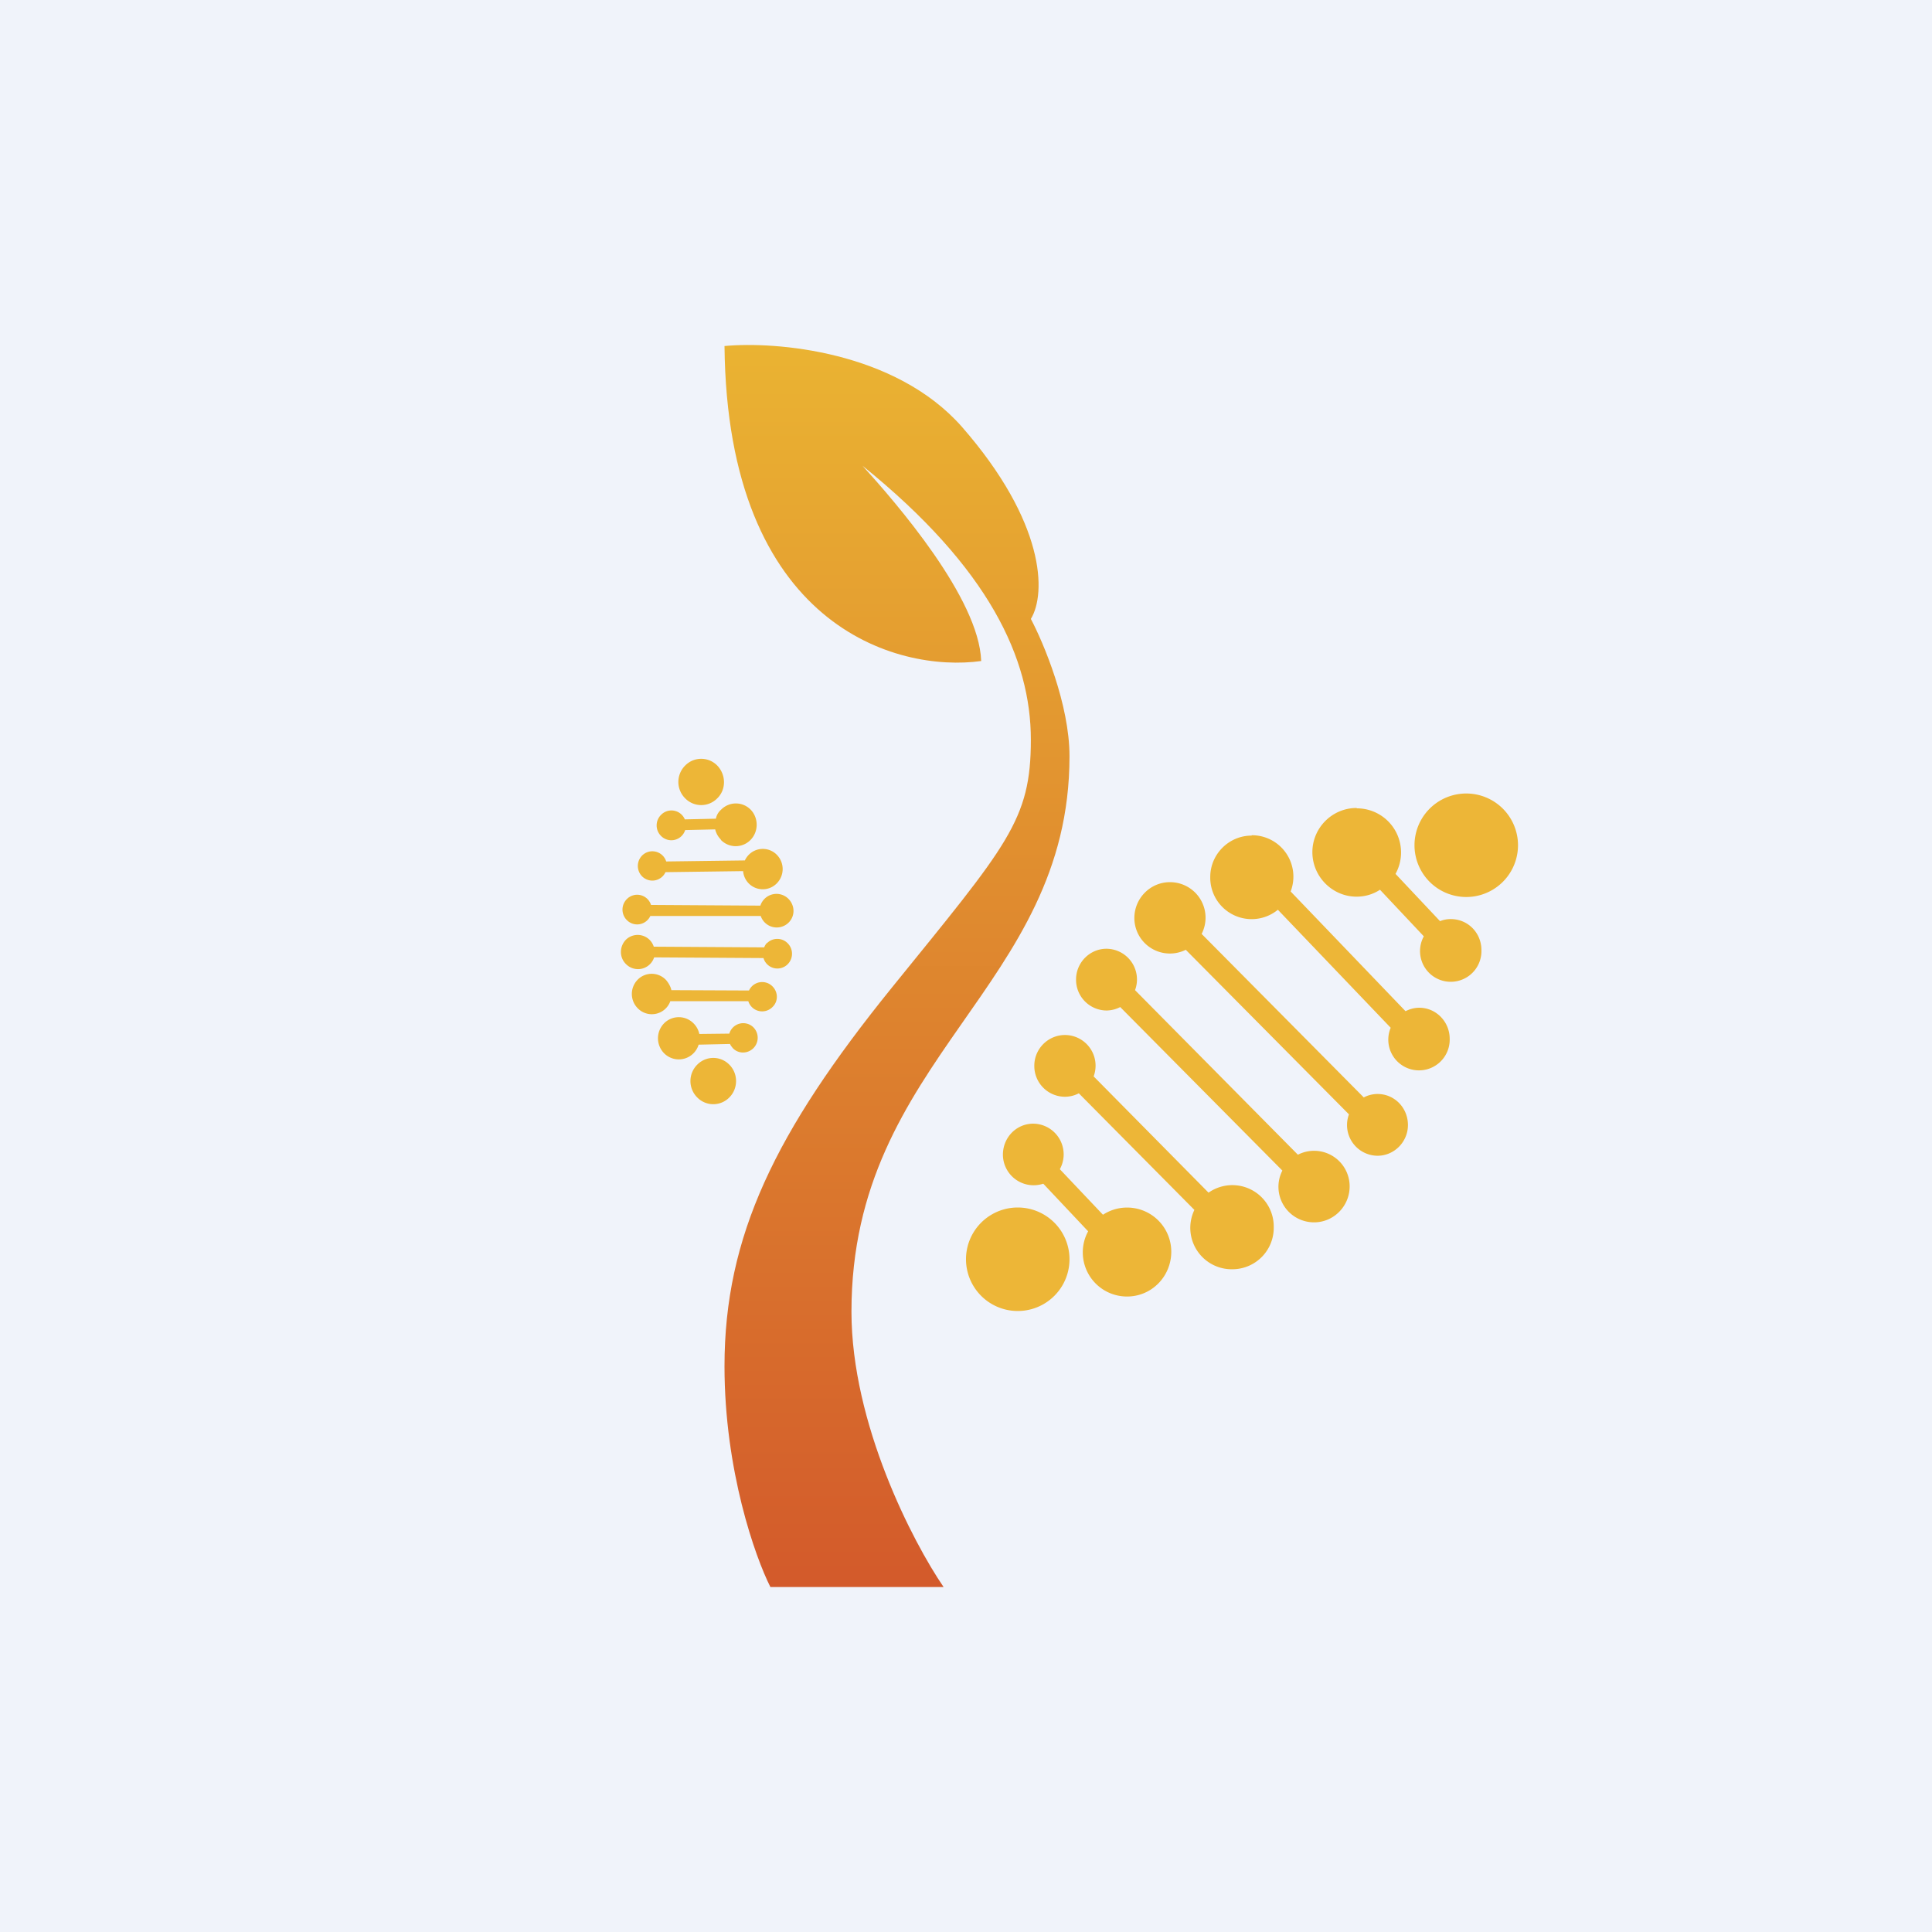
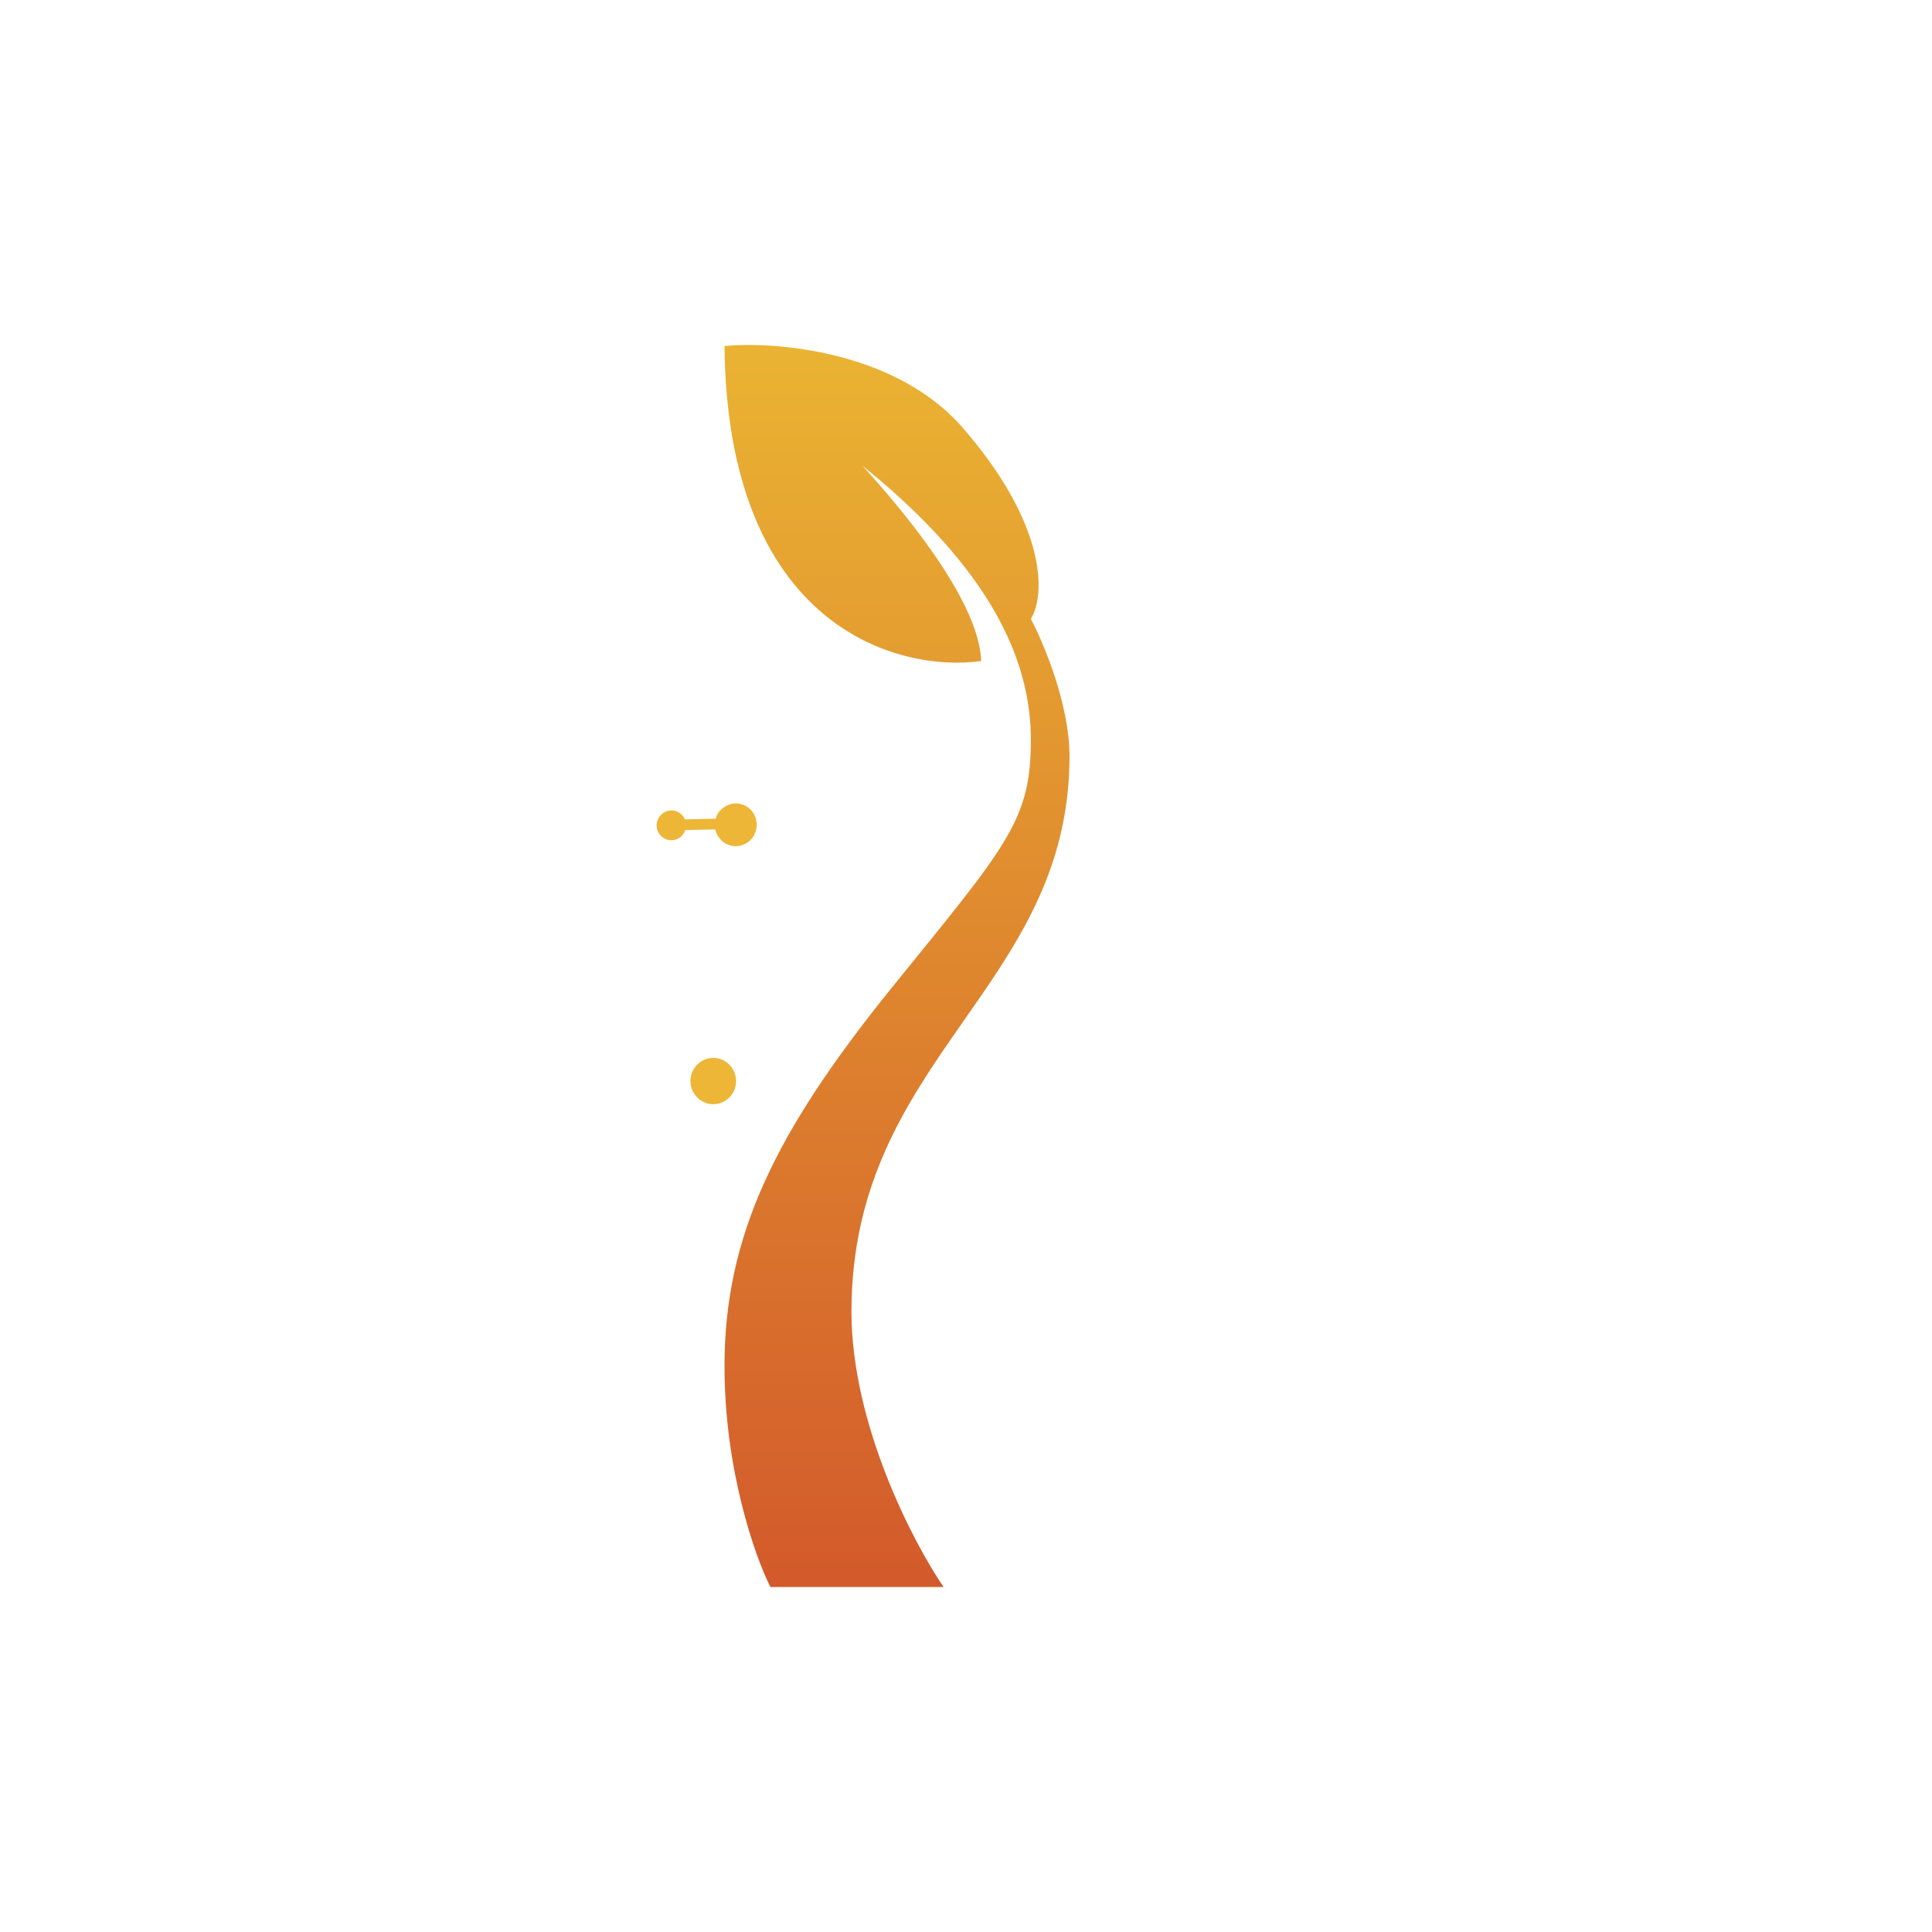
<svg xmlns="http://www.w3.org/2000/svg" width="56" height="56" viewBox="0 0 56 56">
-   <path fill="#F0F3FA" d="M0 0h56v56H0z" />
  <path d="M22.33 46h5.02c-.89-1.3-2.67-4.73-2.67-7.98 0-7.38 6.32-9.38 6.32-16.1 0-1.5-.75-3.28-1.12-3.98.45-.74.42-2.8-2-5.57-1.94-2.2-5.4-2.48-6.88-2.34.08 8.12 5 9.47 7.44 9.13-.06-1.82-2.47-4.59-3.44-5.66 3.68 2.97 4.88 5.6 4.88 7.94 0 2.34-.67 3.04-4.04 7.2C22.47 32.81 21 35.83 21 39.6c0 3.02.89 5.53 1.33 6.4Z" fill="url(#a)" />
-   <path d="M29.5 35a1.5 1.5 0 1 1 0 3 1.5 1.5 0 0 1 0-3Zm.45-2.43a.89.89 0 0 1 .77 1.32l1.25 1.32a1.28 1.28 0 0 1 1.98 1.07c0 .72-.57 1.3-1.28 1.3a1.28 1.28 0 0 1-1.13-1.89l-1.3-1.38a.89.89 0 0 1-1.17-.84c0-.5.39-.9.88-.9Zm.92-2.57a.89.89 0 0 1 .83 1.2l3.33 3.37a1.2 1.2 0 0 1 1.89 1 1.2 1.2 0 0 1-1.2 1.22 1.2 1.2 0 0 1-1.1-1.72l-3.35-3.38a.87.87 0 0 1-.4.1.89.89 0 0 1-.89-.9c0-.49.4-.89.89-.89Zm1.2-2.5a.89.89 0 0 1 .83 1.2l4.72 4.77a1.03 1.03 0 0 1 1.5.92c0 .57-.46 1.04-1.03 1.04a1.03 1.03 0 0 1-.92-1.5l-4.7-4.74a.88.88 0 0 1-.4.1.89.89 0 0 1-.88-.9c0-.49.4-.89.88-.89Zm1.84-1.93a1.03 1.03 0 0 1 .92 1.5l4.7 4.74c.11-.06.25-.1.4-.1.49 0 .88.4.88.9 0 .49-.4.89-.88.89a.89.89 0 0 1-.83-1.2l-4.73-4.77a1.03 1.03 0 0 1-1.49-.92c0-.57.46-1.04 1.03-1.04Zm2.37-1.36a1.2 1.2 0 0 1 1.13 1.63l3.33 3.47c.12-.06.25-.1.4-.1.48 0 .88.4.88.9a.89.89 0 1 1-1.71-.32l-3.27-3.42a1.2 1.2 0 0 1-1.96-.95c0-.66.54-1.2 1.2-1.2Zm3.05-.78a1.28 1.28 0 0 1 1.12 1.9l1.29 1.37c.1-.04.2-.06.31-.06.5 0 .89.4.89.9a.89.89 0 1 1-1.67-.4L40 25.79c-.2.13-.43.2-.68.2-.7 0-1.28-.58-1.28-1.29 0-.7.57-1.28 1.28-1.28ZM42.5 23a1.5 1.5 0 1 1 0 3 1.5 1.5 0 0 1 0-3ZM19.86 23.14a.67.67 0 0 1 0-.95.65.65 0 0 1 .93 0c.26.27.26.7 0 .95a.65.65 0 0 1-.93 0Z" fill="#EDB637" />
  <path d="M20.9 24.34a.62.62 0 0 1-.17-.3l-.87.02a.42.42 0 0 1-.7.17.43.43 0 0 1 0-.61.42.42 0 0 1 .69.13l.9-.02c.02-.1.07-.19.15-.26a.6.6 0 0 1 .86 0c.23.24.23.63 0 .87a.6.6 0 0 1-.87 0Z" fill="#EDB637" />
-   <path d="M21.7 24.78a.58.58 0 0 0-.11.16l-2.28.03a.42.42 0 0 0-.7-.17.43.43 0 0 0 0 .6.42.42 0 0 0 .68-.12l2.25-.03a.57.57 0 0 0 .98.35.59.59 0 0 0 0-.82.57.57 0 0 0-.82 0ZM22.04 26.25a.49.49 0 0 1 .81-.2c.2.2.2.51 0 .7a.49.49 0 0 1-.8-.2h-3.2a.42.42 0 0 1-.68.12.43.43 0 0 1 0-.61.42.42 0 0 1 .7.17l3.17.02ZM22.23 27.33a.43.43 0 0 0-.08.13l-3.2-.02a.49.49 0 0 0-.81-.2c-.19.2-.19.51 0 .7a.49.49 0 0 0 .82-.19l3.17.02a.42.42 0 0 0 .7.18.43.43 0 0 0 0-.61.42.42 0 0 0-.6 0ZM21.71 28.71a.42.42 0 0 1 .68-.12c.17.17.17.44 0 .6a.42.42 0 0 1-.7-.17h-2.26a.57.57 0 0 1-.95.2.59.59 0 0 1 0-.82.57.57 0 0 1 .82 0c.08.09.14.2.16.3l2.25.01Z" fill="#EDB637" />
-   <path d="M21.16 30.26c.02.05.05.08.08.12.16.17.43.17.6 0a.43.43 0 0 0 0-.6.42.42 0 0 0-.7.18l-.87.01a.61.61 0 0 0-.16-.3.6.6 0 0 0-.86-.01.62.62 0 0 0 0 .87.6.6 0 0 0 1-.25l.9-.02Z" fill="#EDB637" />
  <path d="M21.14 30.86c.26.26.26.69 0 .95a.65.65 0 0 1-.93 0 .67.67 0 0 1 0-.95.65.65 0 0 1 .93 0Z" fill="#EDB637" />
  <defs>
    <linearGradient id="a" x1="26" y1="10" x2="26" y2="46" gradientUnits="userSpaceOnUse">
      <stop stop-color="#EAB332" />
      <stop offset="1" stop-color="#D35A2B" />
    </linearGradient>
  </defs>
</svg>